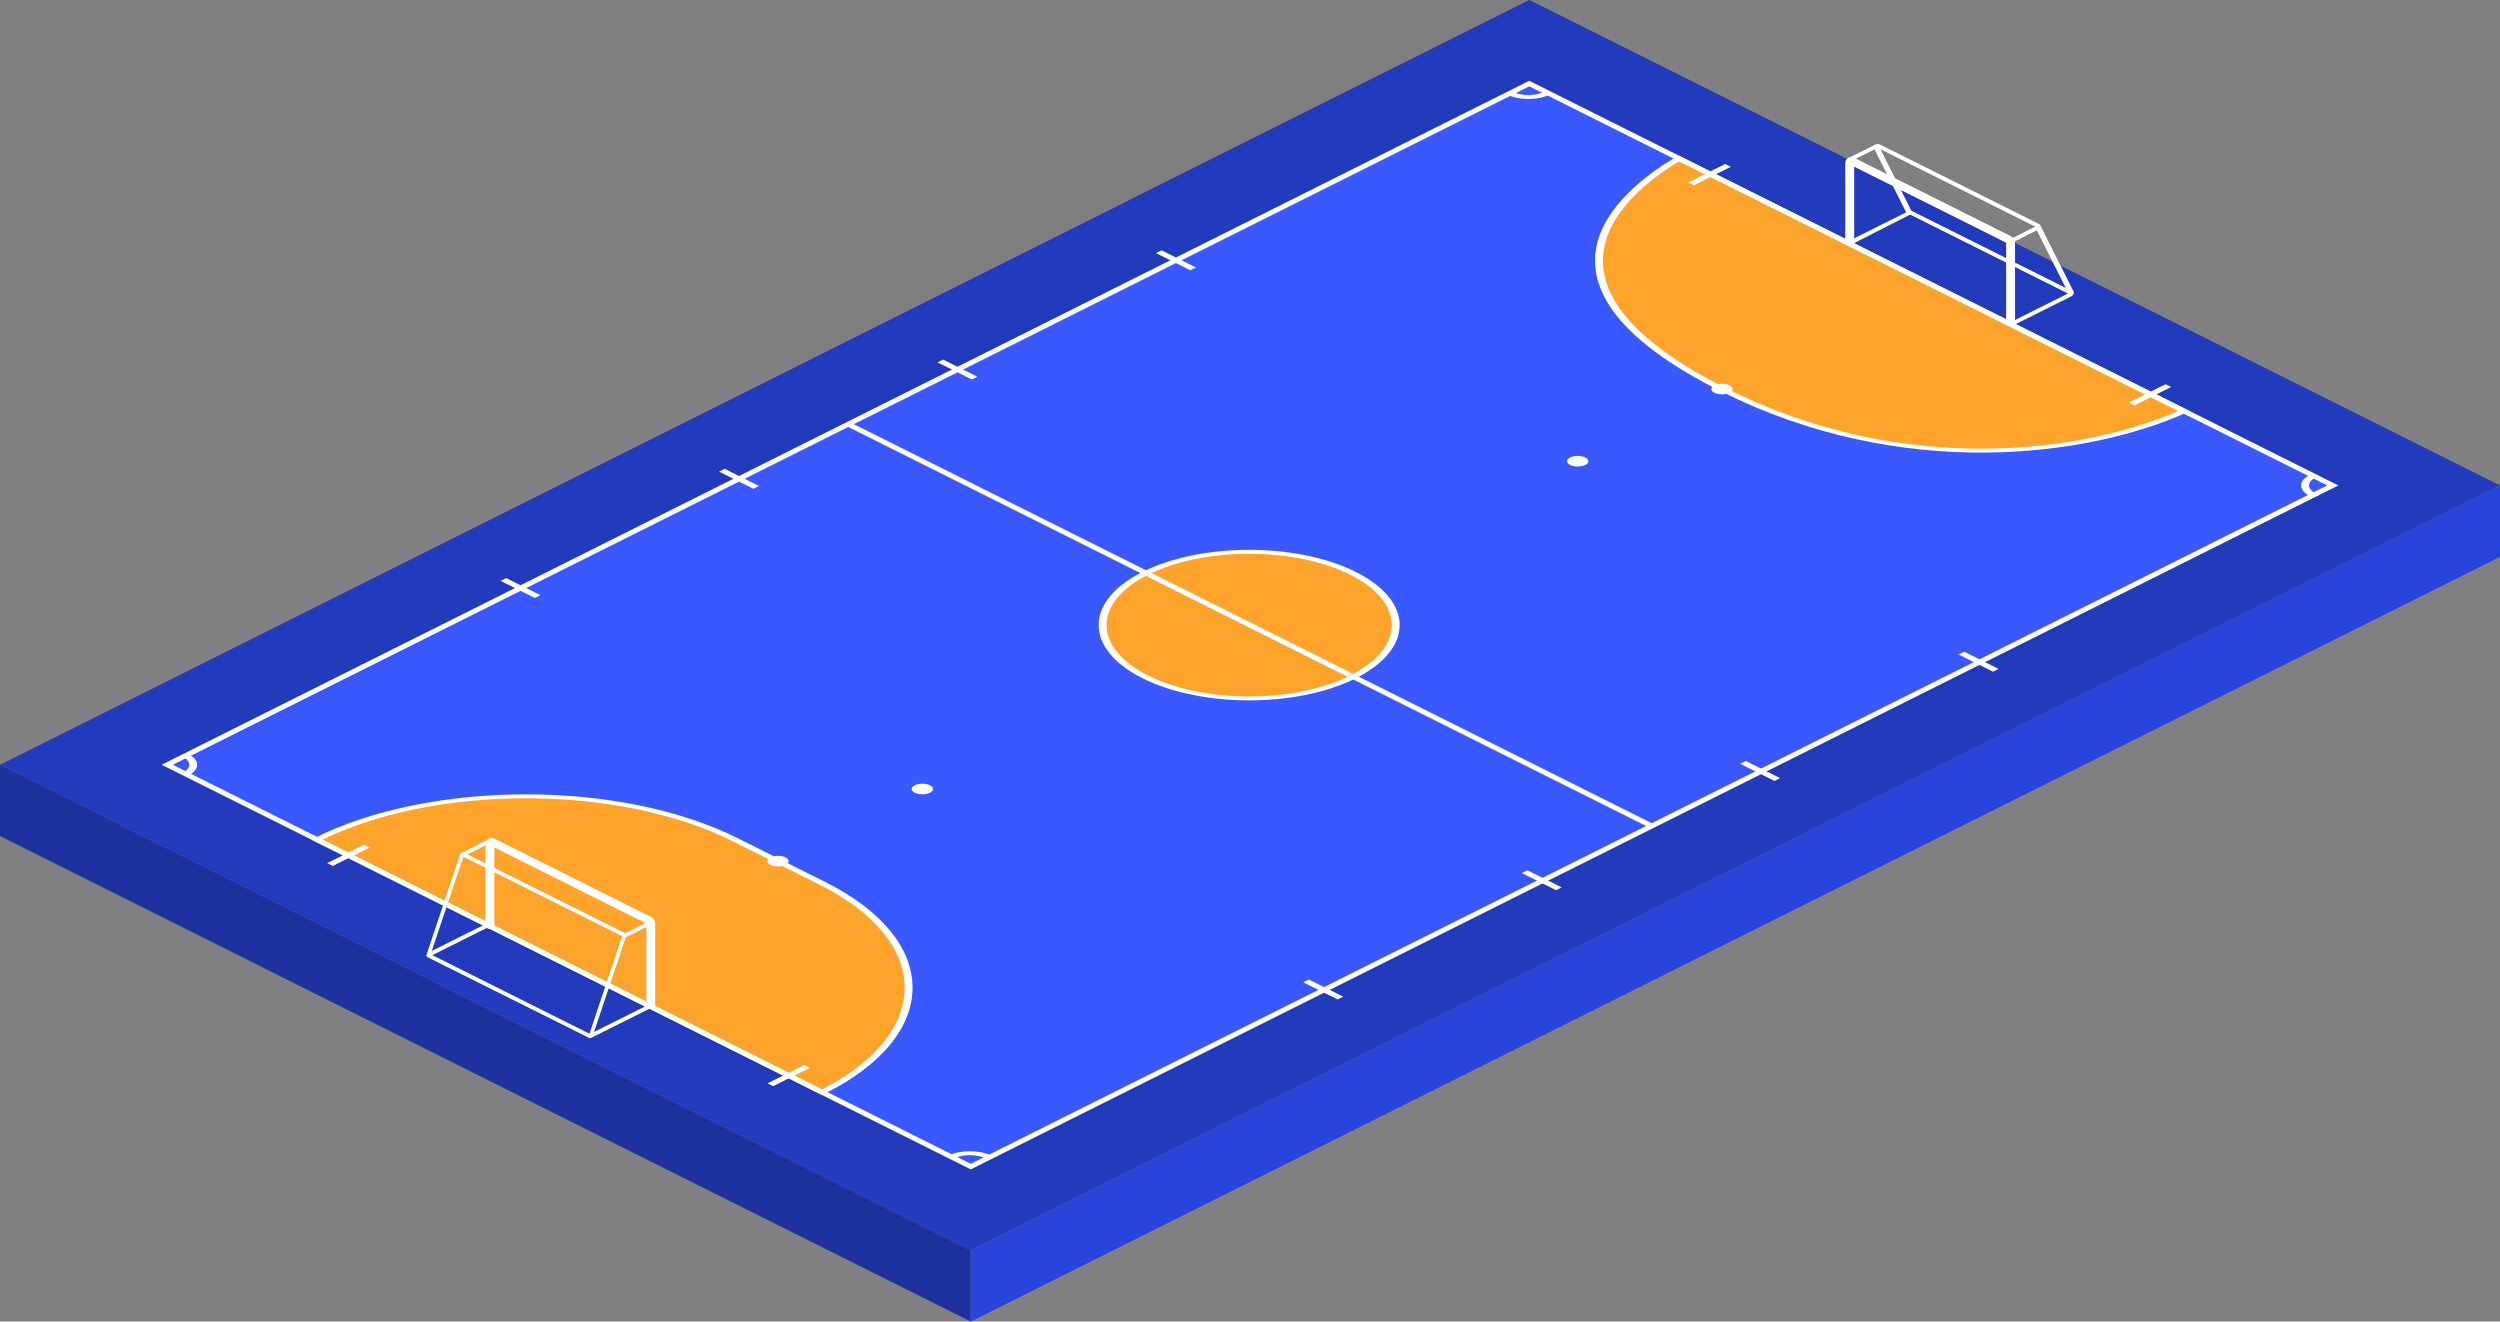
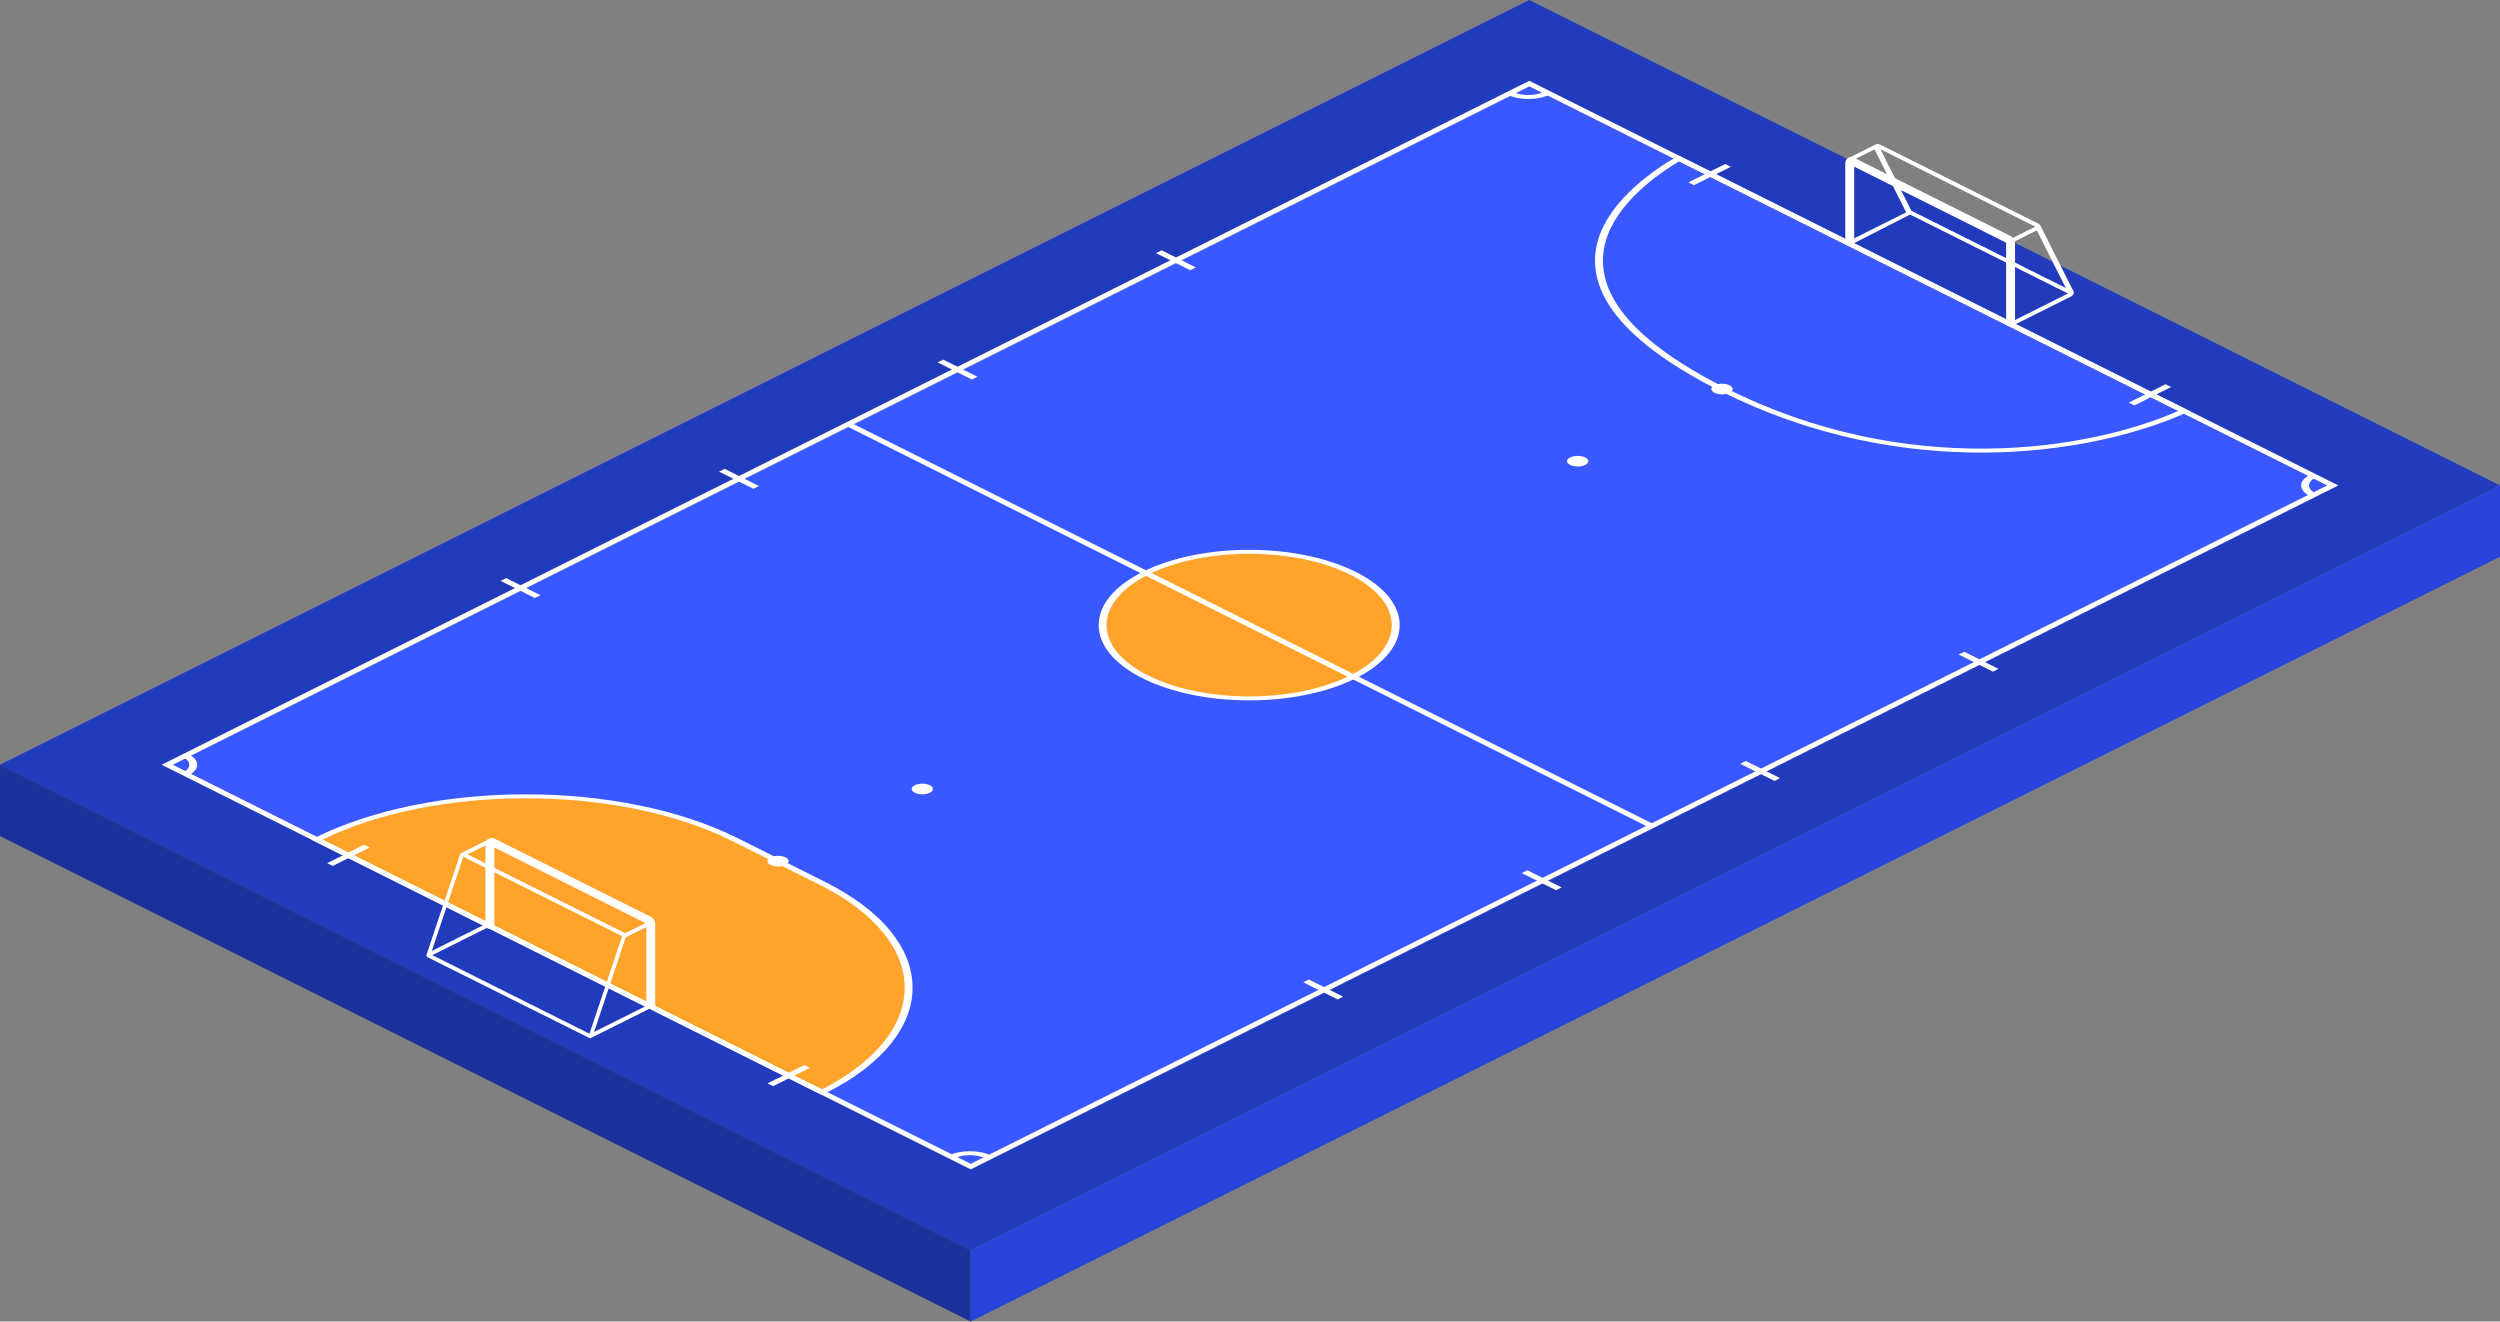
<svg xmlns="http://www.w3.org/2000/svg" height="528.6" preserveAspectRatio="xMidYMid meet" version="1.0" viewBox="0.0 235.7 1000.0 528.6" width="1000.0" zoomAndPan="magnify">
  <rect x="0.0" y="235.7" width="1000.0" height="528.6" fill="#808080" stroke="none" />
  <g>
    <g id="change1_1">
      <path d="M 388.293 735.789 L 0 541.602 L 611.703 235.684 L 1000 429.871 L 388.293 735.789" fill="#223bbd" />
    </g>
    <g id="change2_1">
      <path d="M 933.109 429.871 L 388.293 702.34 L 66.891 541.602 L 611.703 269.137 L 933.109 429.871" fill="#3958ff" />
    </g>
    <g id="change3_1">
-       <path d="M 671.57 299.074 L 873.621 400.121 C 836.02 417.051 762.43 428.145 689.676 391.758 C 599.668 346.746 655.16 308.504 671.57 299.074" fill="#ffa32b" />
-     </g>
+       </g>
    <g id="change3_2">
      <path d="M 541.137 464.996 C 518.23 453.543 481.098 453.543 458.195 464.996 C 435.289 476.449 435.289 495.023 458.195 506.477 C 481.098 517.934 518.23 517.934 541.137 506.477 C 564.039 495.023 564.039 476.449 541.137 464.996" fill="#ffa32b" />
    </g>
    <g id="change3_3">
      <path d="M 126.758 571.539 L 328.805 672.586 C 374.984 649.492 374.984 612.051 328.805 588.957 L 293.98 571.539 C 247.801 548.445 172.934 548.445 126.758 571.539" fill="#ffa32b" />
    </g>
    <g id="change4_1">
      <path d="M 388.293 701.223 L 930.875 429.871 L 611.703 270.254 L 69.125 541.602 Z M 935.344 429.871 L 388.293 703.457 L 64.656 541.602 L 611.703 268.016 L 935.344 429.871" fill="#fff" />
    </g>
    <g id="change4_2">
      <path d="M 661.82 565.547 L 659.586 566.664 L 338.18 405.926 L 340.414 404.809 L 661.82 565.547" fill="#fff" />
    </g>
    <g id="change4_3">
      <path d="M 371.93 549.785 C 370.27 548.953 367.574 548.953 365.91 549.785 C 364.246 550.617 364.246 551.965 365.91 552.797 C 367.574 553.629 370.27 553.629 371.93 552.797 C 373.594 551.965 373.594 550.617 371.93 549.785" fill="#fff" />
    </g>
    <g id="change4_4">
      <path d="M 634.09 418.676 C 632.426 417.848 629.73 417.848 628.07 418.676 C 626.406 419.508 626.406 420.855 628.07 421.688 C 629.73 422.52 632.426 422.52 634.09 421.688 C 635.754 420.855 635.754 419.508 634.09 418.676" fill="#fff" />
    </g>
    <g id="change4_5">
      <path d="M 314.215 578.648 C 312.551 577.816 309.855 577.816 308.195 578.648 C 306.531 579.48 306.531 580.828 308.195 581.66 C 309.855 582.492 312.551 582.492 314.215 581.66 C 315.875 580.828 315.875 579.48 314.215 578.648" fill="#fff" />
    </g>
    <g id="change4_6">
      <path d="M 323.973 662.812 L 309.258 670.172 L 307.023 669.055 L 321.738 661.691 L 323.973 662.812" fill="#fff" />
    </g>
    <g id="change4_7">
      <path d="M 147.828 574.719 L 133.109 582.078 L 130.879 580.961 L 145.594 573.602 L 147.828 574.719" fill="#fff" />
    </g>
    <g id="change4_8">
      <path d="M 868.453 390.512 L 853.738 397.871 L 851.504 396.754 L 866.219 389.395 L 868.453 390.512" fill="#fff" />
    </g>
    <g id="change4_9">
      <path d="M 692.309 302.422 L 677.594 309.777 L 675.355 308.66 L 690.074 301.301 L 692.309 302.422" fill="#fff" />
    </g>
    <g id="change4_10">
      <path d="M 216.191 473.793 L 213.957 474.91 L 200.246 468.051 L 202.48 466.934 L 216.191 473.793" fill="#fff" />
    </g>
    <g id="change4_11">
      <path d="M 303.578 430.09 L 301.344 431.207 L 287.633 424.348 L 289.867 423.23 L 303.578 430.09" fill="#fff" />
    </g>
    <g id="change4_12">
      <path d="M 478.352 342.684 L 476.117 343.801 L 462.402 336.945 L 464.637 335.824 L 478.352 342.684" fill="#fff" />
    </g>
    <g id="change4_13">
      <path d="M 390.965 386.387 L 388.73 387.504 L 375.016 380.645 L 377.254 379.527 L 390.965 386.387" fill="#fff" />
    </g>
    <g id="change4_14">
      <path d="M 537.262 634.359 L 535.027 635.48 L 521.312 628.621 L 523.551 627.504 L 537.262 634.359" fill="#fff" />
    </g>
    <g id="change4_15">
      <path d="M 624.648 590.66 L 622.414 591.777 L 608.699 584.918 L 610.938 583.801 L 624.648 590.66" fill="#fff" />
    </g>
    <g id="change4_16">
      <path d="M 799.422 503.254 L 797.188 504.371 L 783.473 497.516 L 785.707 496.395 L 799.422 503.254" fill="#fff" />
    </g>
    <g id="change4_17">
      <path d="M 712.035 546.957 L 709.801 548.074 L 696.086 541.215 L 698.32 540.098 L 712.035 546.957" fill="#fff" />
    </g>
    <g id="change4_18">
      <path d="M 671.66 300.234 C 663.52 305.062 646.719 316.645 642.281 332.184 C 639.695 341.238 641.641 350.375 648.055 359.348 C 655.801 370.176 670.18 380.891 690.793 391.199 C 707.855 399.73 725.902 406.078 744.445 410.07 C 760.926 413.613 777.863 415.32 794.797 415.141 C 809.754 414.984 824.5 413.371 838.625 410.348 C 850.48 407.809 861.75 404.27 871.316 400.086 Z M 875.914 400.148 L 874.68 400.707 C 864.594 405.246 852.559 409.082 839.867 411.801 C 825.367 414.902 810.227 416.559 794.863 416.723 C 777.477 416.906 760.094 415.156 743.199 411.52 C 724.285 407.453 705.902 400.992 688.559 392.316 C 667.613 381.844 652.984 370.93 645.078 359.879 C 638.488 350.664 636.492 341.27 639.152 331.961 C 643.922 315.262 662.578 303.035 670.379 298.555 L 671.492 297.918 L 875.914 400.148" fill="#fff" />
    </g>
    <g id="change4_19">
      <path d="M 685.785 392.824 C 684.121 391.992 684.121 390.645 685.785 389.812 C 687.449 388.98 690.145 388.98 691.805 389.812 C 693.469 390.645 693.469 391.992 691.805 392.824 C 690.145 393.656 687.449 393.656 685.785 392.824" fill="#fff" />
    </g>
    <g id="change4_20">
      <path d="M 459.312 465.555 C 437.059 476.684 437.059 494.789 459.312 505.918 C 481.562 517.047 517.77 517.047 540.02 505.918 C 562.27 494.789 562.27 476.684 540.02 465.555 C 517.77 454.426 481.562 454.426 459.312 465.555 Z M 542.254 507.035 C 518.77 518.781 480.559 518.781 457.078 507.035 C 433.594 495.289 433.594 476.184 457.078 464.438 C 480.559 452.691 518.77 452.691 542.254 464.438 C 565.738 476.184 565.738 495.289 542.254 507.035" fill="#fff" />
    </g>
    <g id="change4_21">
      <path d="M 75.363 545.84 L 73.129 544.723 C 76.57 543 76.57 540.199 73.129 538.48 L 75.363 537.363 C 80.039 539.699 80.039 543.504 75.363 545.84" fill="#fff" />
    </g>
    <g id="change4_22">
      <path d="M 619.848 273.539 C 615.172 275.879 607.57 275.879 602.895 273.539 L 605.133 272.422 C 608.57 274.145 614.172 274.145 617.609 272.422 L 619.848 273.539" fill="#fff" />
    </g>
    <g id="change4_23">
      <path d="M 396.434 697.934 L 394.199 699.051 C 390.758 697.328 385.16 697.328 381.719 699.051 L 379.484 697.934 C 384.156 695.598 391.762 695.598 396.434 697.934" fill="#fff" />
    </g>
    <g id="change4_24">
      <path d="M 926.199 432.992 L 923.965 434.109 C 919.293 431.773 919.293 427.969 923.965 425.633 L 926.199 426.75 C 922.762 428.473 922.758 431.27 926.199 432.992" fill="#fff" />
    </g>
    <g id="change4_25">
      <path d="M 128.996 571.543 L 328.797 671.465 C 339.398 666.023 347.645 659.723 353.316 652.727 C 358.984 645.738 361.859 638.352 361.859 630.773 C 361.859 623.195 358.984 615.809 353.316 608.816 C 347.445 601.578 338.824 595.086 327.688 589.516 L 292.863 572.102 C 281.727 566.531 268.742 562.219 254.27 559.281 C 240.293 556.449 225.52 555.012 210.367 555.012 C 195.215 555.012 180.445 556.449 166.465 559.281 C 152.48 562.117 139.883 566.242 128.996 571.543 Z M 329.922 673.145 L 328.805 673.703 L 124.52 571.539 L 125.641 570.98 C 137.078 565.262 150.414 560.832 165.277 557.816 C 179.637 554.906 194.805 553.43 210.367 553.43 C 225.93 553.43 241.102 554.906 255.457 557.816 C 270.324 560.832 283.66 565.262 295.098 570.98 L 329.922 588.398 C 341.359 594.117 350.215 600.789 356.246 608.223 C 362.066 615.402 365.02 622.988 365.02 630.773 C 365.02 638.555 362.066 646.141 356.246 653.32 C 350.215 660.758 341.359 667.426 329.922 673.145" fill="#fff" />
    </g>
    <g id="change5_1">
      <path d="M 0 541.602 L 0 570.129 L 388.293 764.316 L 388.293 735.789 L 0 541.602" fill="#1c319c" />
    </g>
    <g id="change6_1">
      <path d="M 1000 429.871 L 1000 458.398 L 388.293 764.316 L 388.293 735.789 L 1000 429.871" fill="#2844db" />
    </g>
    <g id="change4_26">
      <path d="M 235.797 649.191 L 172.938 617.758 L 195.387 606.531 L 195.387 604.75 L 172.719 616.086 L 185.324 578.398 L 248.855 610.164 Z M 260.305 605.641 L 260.305 603.859 L 250.055 608.984 L 186.984 577.445 L 195.387 573.242 L 195.387 571.465 L 184.172 577.07 L 170.625 617.566 C 170.617 617.586 170.398 618.281 170.965 618.555 C 234.312 650.227 235.824 650.938 235.824 650.938 C 235.992 650.992 236.207 650.977 236.449 650.855 L 236.918 650.621 L 260.305 638.926 L 260.305 637.145 L 237.633 648.48 L 250.293 610.645 L 260.305 605.641" fill="#fff" />
    </g>
    <g id="change4_27">
      <path d="M 260.367 602.445 L 258.984 601.758 L 258.523 601.523 L 197.742 571.129 C 196.105 570.309 194.18 571.496 194.18 573.328 L 194.18 606.309 C 194.18 606.535 194.352 606.766 194.699 606.938 C 195.395 607.285 196.523 607.285 197.219 606.938 C 197.566 606.766 197.742 606.535 197.742 606.309 L 197.742 574.688 L 258.523 605.086 L 258.523 638.367 C 258.52 638.598 258.695 638.828 259.043 639 C 259.738 639.348 260.867 639.348 261.562 639 C 261.91 638.828 262.086 638.602 262.086 638.371 L 262.086 605.223 C 262.086 604.047 261.418 602.973 260.367 602.445" fill="#fff" />
    </g>
    <g id="change4_28">
      <path d="M 804.301 330.145 L 802.918 329.453 L 802.453 329.223 L 741.672 298.824 L 741.539 298.758 C 739.965 297.973 738.109 299.117 738.109 300.875 L 738.109 332.574 C 738.109 332.891 738.445 333.207 739.113 333.379 C 739.621 333.508 740.16 333.508 740.672 333.379 C 741.34 333.207 741.672 332.891 741.672 332.574 L 741.672 302.387 L 802.453 332.785 L 802.453 365.113 C 802.453 365.43 802.785 365.746 803.453 365.918 C 803.961 366.051 804.504 366.051 805.012 365.918 C 805.684 365.746 806.016 365.43 806.016 365.113 L 806.016 332.922 C 806.016 331.746 805.352 330.672 804.301 330.145" fill="#fff" />
    </g>
    <g id="change4_29">
      <path d="M 752.168 295.379 L 814.125 326.359 L 804.711 331.066 L 804.711 332.848 L 814.723 327.84 L 826.309 350.883 L 764.598 320.023 L 764.566 320.047 C 764.562 320.039 764.562 320.027 764.559 320.02 Z M 829.547 352.5 L 829.496 352.477 C 829.488 352.453 829.484 352.426 829.477 352.402 L 816.094 325.793 C 815.984 325.574 815.809 325.398 815.59 325.289 L 751.789 293.41 C 751.367 293.199 750.875 293.199 750.453 293.406 L 739.797 298.684 L 739.797 300.465 L 749.809 295.457 L 762.465 320.633 L 739.797 331.969 L 741.152 333.203 L 763.648 321.73 C 763.898 321.605 764.195 321.605 764.449 321.73 L 827.199 353.105 L 804.711 364.352 L 805.492 365.746 L 828.098 354.438 L 828.562 354.203 C 829.203 353.887 829.648 353.066 829.516 352.535 L 829.547 352.5" fill="#fff" />
    </g>
  </g>
</svg>